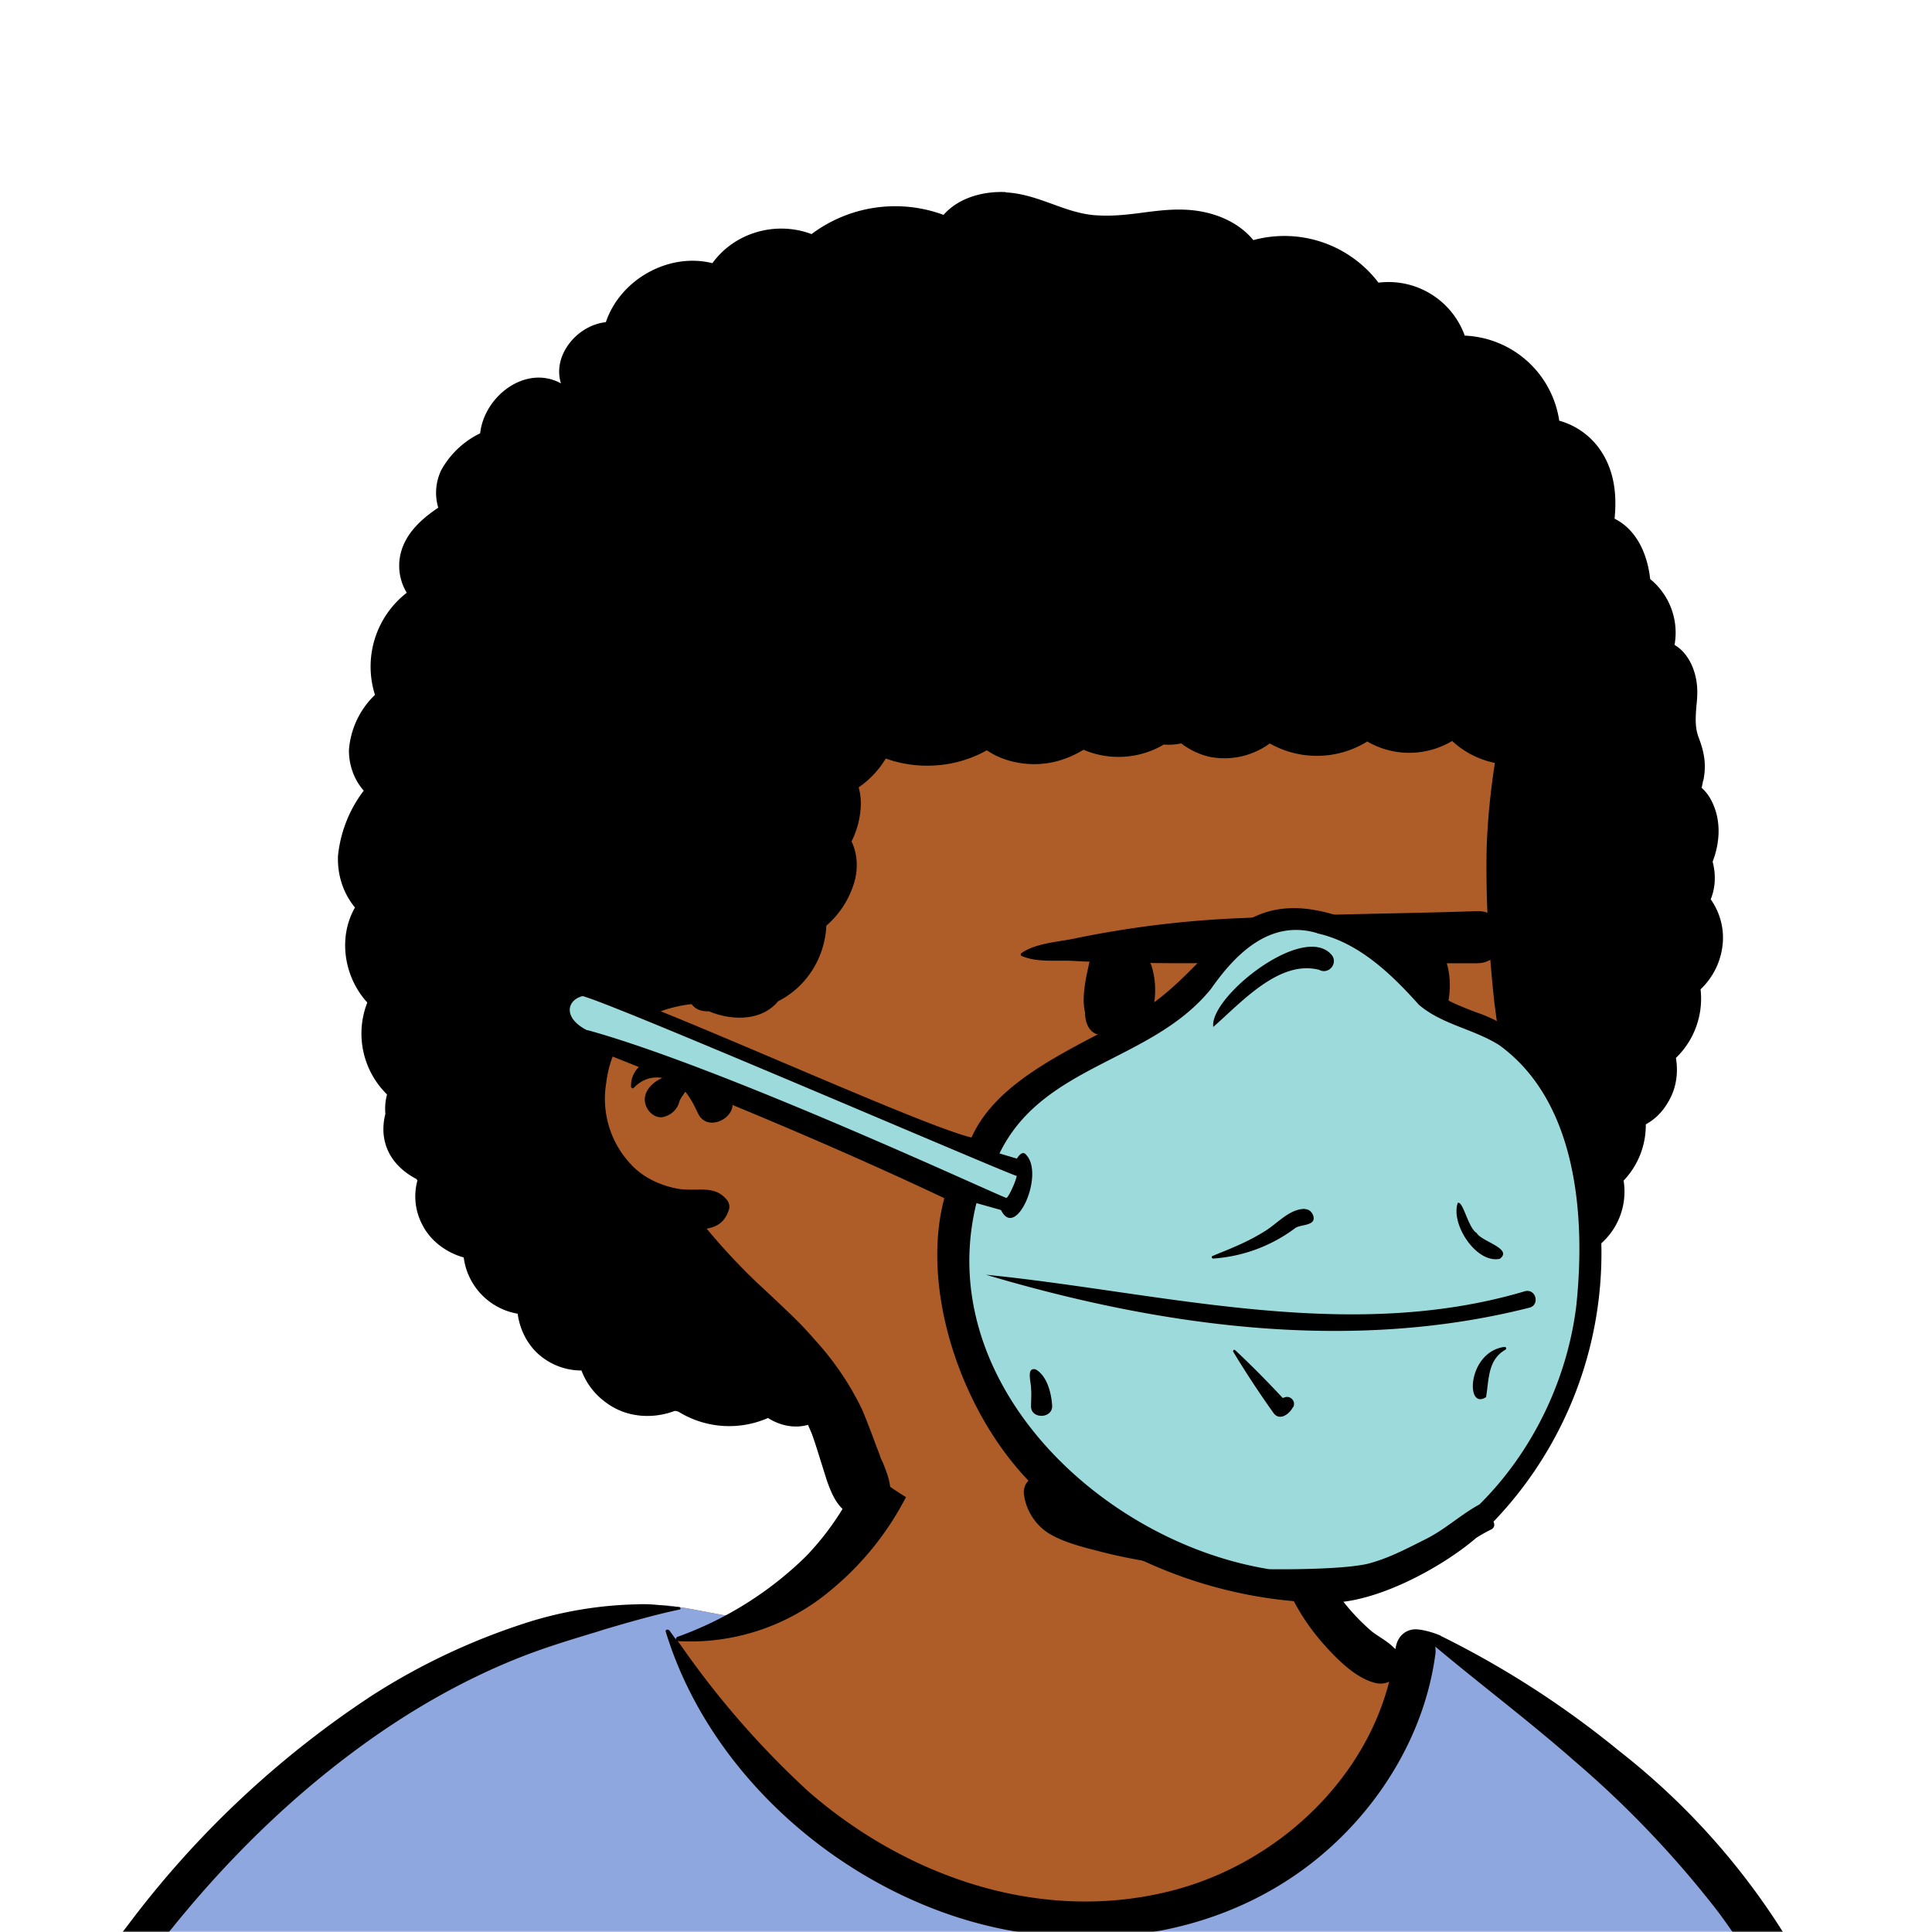
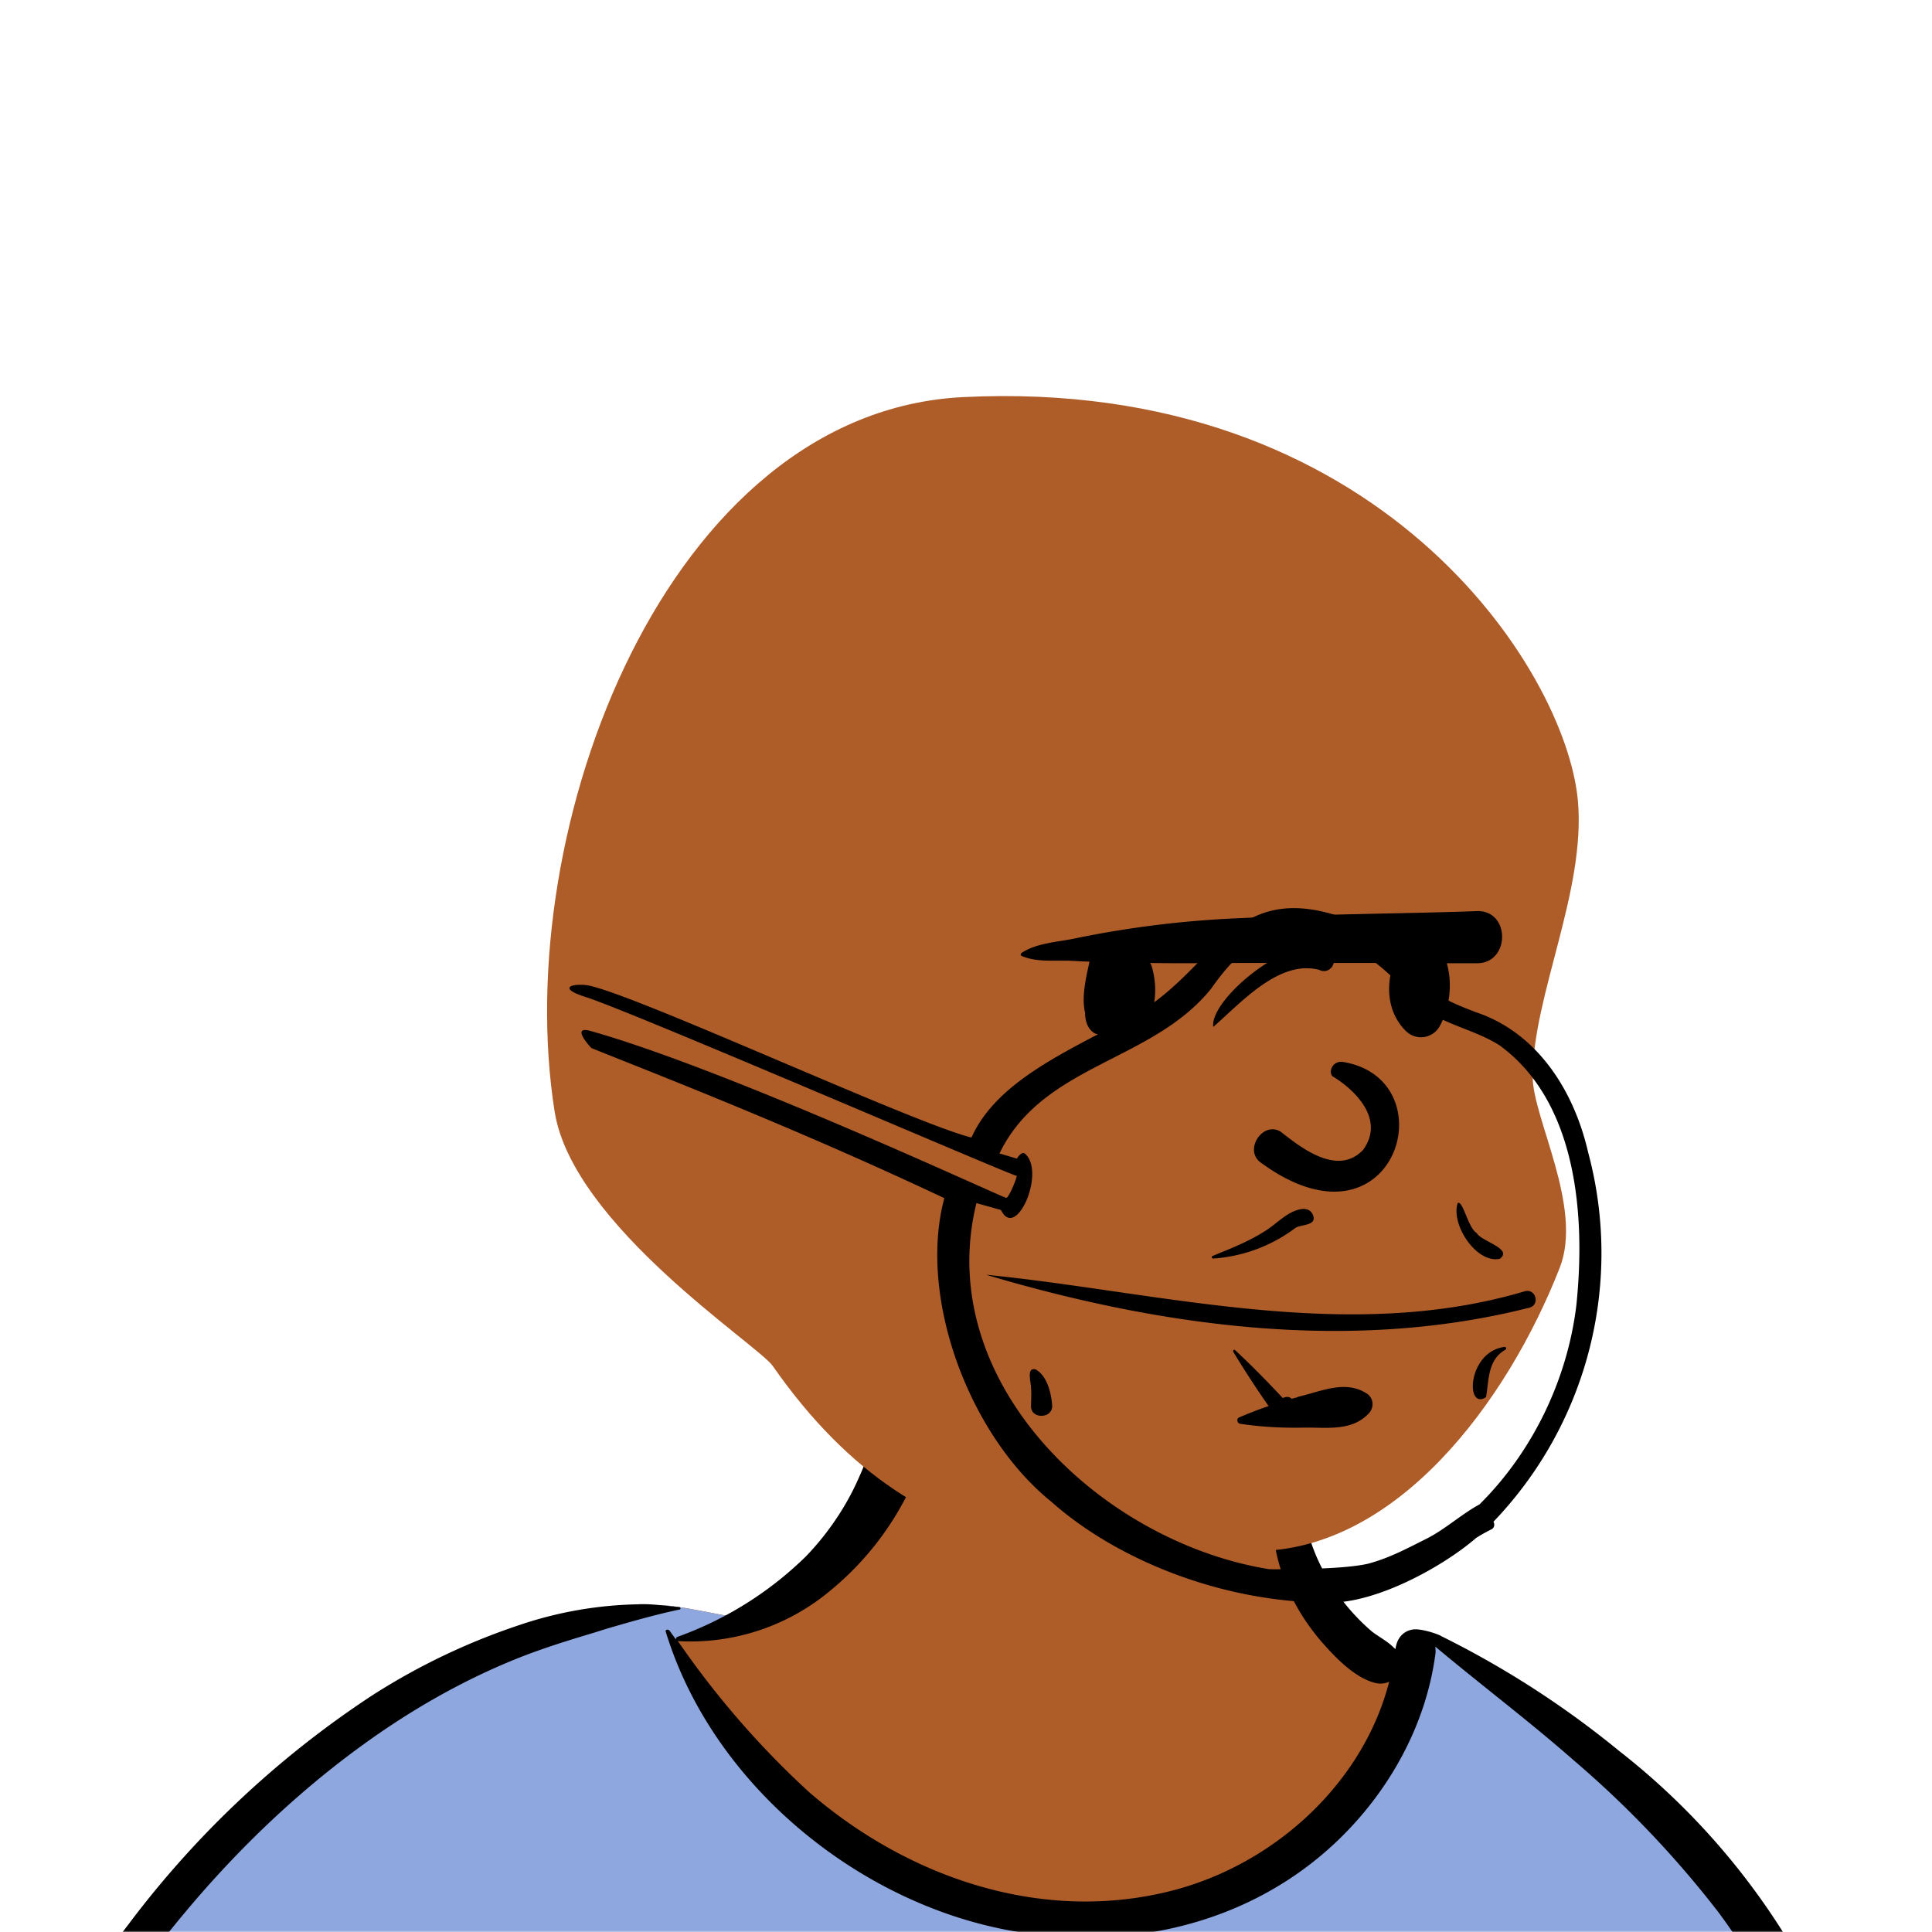
<svg xmlns="http://www.w3.org/2000/svg" viewBox="0 0 704 704" fill="none" shape-rendering="auto">
  <mask id="viewboxMask">
    <rect width="704" height="704" rx="0" ry="0" x="0" y="0" fill="#fff" />
  </mask>
  <g mask="url(#viewboxMask)">
    <g fill-rule="evenodd" clip-rule="evenodd">
-       <path d="M705.3 1074a2351.1 2351.1 0 0 1-15.6-101c-1-7.7-2.5-16.4 2.7-22 7.3-8 14-14.8 14.8-26.2.8-10.7-2.8-22.4-5-32.8a809.4 809.4 0 0 0-17.3-64.7c-6.6-21.7-13.9-43.2-21.3-64.6-6.9-20-13.5-40.3-22.5-59.5-17-36.5-46-63.5-81.6-81.6-9-4.5-27-20.5-36.3-24-8.5-3.4-8.5 6.3-16.9 2.6-6.7-2.9-13-6.7-16.7-13.2-4-7-14.3-16.9-15.9-25-3.3-17.4.3-32.2-12-45.3a90 90 0 0 0-41.1-23.8c-33.7-9.3-78.5-2.8-98.8 28.5-9.7 14.9-13 33-26.2 45.1-11.4 10.7-8.8 18-23.6 23.4-.9.3-23.6-4.5-24.4-4.2-16.2-3.5-31.7 6.2-46.5 11.8a325.4 325.4 0 0 0-63 32.3 399.2 399.2 0 0 0-102.3 98.5 482.5 482.5 0 0 0-76.4 161c-1.7 6.4-3.5 13-1.5 19.4 1.7 5.3 5.4 9.2 9.8 12.4 6 4.3 18 7 17.7 15.7-.1 6.6-2.4 13.5-3.5 20-1.3 7.7-2.3 15.5-3.4 23.2-4.8 35.4-8.6 71-10.3 106.6a920 920 0 0 0-.5 106c.1 2.3.8 4.5 2 6.2-1 .4-1.2 2.4.1 2.7l2.7.5a12 12 0 0 0 7 2.4l5.5.2c19.3 4 38.6 7.9 58.1 10.8 23.8 3.5 47.6 6.3 71.5 8.7 49.2 4.8 98 3.2 147.1.6a1877 1877 0 0 1 147.4-2c49.2 1.4 98.4 3.5 147.6 4.4 55 1 110-.5 164.8-5 7.5-.5 12.2-6.5 10.7-14-8.9-44.7-19-89.1-27-134Z" fill="#ae5d29" />
+       <path d="M705.3 1074a2351.1 2351.1 0 0 1-15.6-101c-1-7.7-2.5-16.4 2.7-22 7.3-8 14-14.8 14.8-26.2.8-10.7-2.8-22.4-5-32.8a809.4 809.4 0 0 0-17.3-64.7c-6.6-21.7-13.9-43.2-21.3-64.6-6.9-20-13.5-40.3-22.5-59.5-17-36.5-46-63.5-81.6-81.6-9-4.5-27-20.5-36.3-24-8.5-3.4-8.5 6.3-16.9 2.6-6.7-2.9-13-6.7-16.7-13.2-4-7-14.3-16.9-15.9-25-3.3-17.4.3-32.2-12-45.3a90 90 0 0 0-41.1-23.8c-33.7-9.3-78.5-2.8-98.8 28.5-9.7 14.9-13 33-26.2 45.1-11.4 10.7-8.8 18-23.6 23.4-.9.3-23.6-4.5-24.4-4.2-16.2-3.5-31.7 6.2-46.5 11.8a325.4 325.4 0 0 0-63 32.3 399.2 399.2 0 0 0-102.3 98.5 482.5 482.5 0 0 0-76.4 161c-1.7 6.4-3.5 13-1.5 19.4 1.7 5.3 5.4 9.2 9.8 12.4 6 4.3 18 7 17.7 15.7-.1 6.6-2.4 13.5-3.5 20-1.3 7.7-2.3 15.5-3.4 23.2-4.8 35.4-8.6 71-10.3 106.6a920 920 0 0 0-.5 106c.1 2.3.8 4.5 2 6.2-1 .4-1.2 2.4.1 2.7l2.7.5a12 12 0 0 0 7 2.4l5.5.2c19.3 4 38.6 7.9 58.1 10.8 23.8 3.5 47.6 6.3 71.5 8.7 49.2 4.8 98 3.2 147.1.6a1877 1877 0 0 1 147.4-2c49.2 1.4 98.4 3.5 147.6 4.4 55 1 110-.5 164.8-5 7.5-.5 12.2-6.5 10.7-14-8.9-44.7-19-89.1-27-134" fill="#ae5d29" />
      <path d="m201 597.5 1.2-.4c14.5-5.7 29.6-14.8 45.4-11.4.5-.2 10.8 1.9 17.9 3.2l-6.7 7L247 598c40.7 67.1 88.8 100.7 144.3 100.7 55.5 0 97.7-33.6 126.4-100.7l4-1c.4 0 1 .2 1.5.4 9.3 3.6 27.4 19.6 36.3 24.1 35.6 18 64.5 45 81.6 81.6 8.7 18.6 15.2 38 21.8 57.5l.7 2c7.4 21.4 14.7 43 21.3 64.6 6.3 20.4 12 41 16.6 61.8l.7 2.9c2.2 10.4 5.8 22 5 32.8a29 29 0 0 1-3 10.7l-80.4 29 38.4 261.3c-35.1 1.5-70.3 2-105.5 1.3-49.2-.9-98.4-3-147.6-4.3-47.7-1.2-95.3-.7-143 1.7l-12 .6a946.3 946.3 0 0 1-139.5-1l-3.1-.3v-38.3l16.3-212.9-83-15.6-81.3-39.5a21.7 21.7 0 0 1-5.6-8.8c-1.9-6-.5-12 1-18l.5-1.3a492.8 492.8 0 0 1 76.4-161A399.3 399.3 0 0 1 138 629.7c19.8-13 40.9-23.9 63-32.3Z" fill="#8fa7df" />
      <path d="M232.2 584.6c5.1-.3 10.3.6 15.4 1 .4.1.6.8 0 .9-9 1.9-18 4.5-26.9 7.1l-3.8 1.2c-10 3-19.8 6-29.6 10-19.4 7.9-37.8 18.5-54.8 30.8C67.2 682.8 20 754.3-9.9 828.3a526 526 0 0 0-24.3 77c-.4 1.6-2 5.4-1 7 .7 1.3 3.6 2.1 5 2.9l4.5 2.3 25.2 12.9 2.3 1.1c38 18.6 78.4 34.4 121 35.5l.4-3.7a342 342 0 0 1 9.9-60c.3-1 1.6-.6 1.7.3 3 23.1 2 46.4 1 69.7-1.8 41-4.3 82.2-6.5 123.3-1.2 20.6-2.6 41-3.9 61.7-1.3 20.5-1.7 41.6-4.7 62-.6 4.6-6 7-10 6.6-4.4-.5-7.9-4.5-8-9 0-11.9 1.5-24 2.4-35.8l2.5-33.8c3.1-41.1 6.8-82.2 10.2-123.3a4771 4771 0 0 1 3.8-43.7C76.4 979.8 34.2 963-6.1 943.5c-.6 13.2-2 26.5-3.4 39.6-3.8 36.8-7.1 73.6-9.6 110.5a2254.2 2254.2 0 0 0-4.2 92.7l-.2 7c0 4.4-.5 8.5-4.3 11.7-3.7 3.3-8.9 3.5-12.6 0-5-4.6-4.2-10.9-4-17.1a1675.6 1675.6 0 0 1 1.8-47.2 1321 1321 0 0 1 10.5-109.5l2-14c3.5-26 7.5-52.7 15.5-77.9-3.1-1.5-6.2-3-9.3-4.7-5.5-2.7-11.2-5.4-16.6-8.4-4.2-2.5-7.9-5.8-9-10.8-1.4-5.5.6-11.5 2-16.9v-.4a502 502 0 0 1 26.6-80 523.2 523.2 0 0 1 67.8-117 353.8 353.8 0 0 1 88.7-83.3 239 239 0 0 1 53.8-25.7 142.6 142.6 0 0 1 42.8-7.5Zm90.1-66c6-6.5 18.1.2 15.2 8.8a108.2 108.2 0 0 1-34.7 52A79.4 79.4 0 0 1 247 598l1.7 2.4a321.1 321.1 0 0 0 46.1 52.6c36 31.2 84.8 48 132 36 37.1-9.4 69.8-38.8 79.4-76.2-1.3.6-3 .9-4.8.5-7.7-1.7-15.3-9.8-20.3-15.6-5.3-6.3-9.5-13-12.6-20.7-5.6-14-7.4-32.1.3-45.7 1-1.7 3-.7 3.3 1l.3 2.5c1.5 12.7 3.3 25 9.3 36.6a76 76 0 0 0 18.2 23.1c2.6 2 5.8 3.6 8.1 6l.5.4c.6-5 4.1-7.3 7.6-7.2 3.3.2 7.3 1.6 8.8 2.3l.1.1a341 341 0 0 1 65.1 42 259 259 0 0 1 88.4 129c7.5 25.3 11.8 51.4 16.3 77.4l2.8 16c4.2 23.9 8.9 48.4 18.4 70.7 2.5 5.7.6 11.1-5.5 13.4A1493 1493 0 0 1 688 953c3.7 16 6 32.5 8.7 48.5 6 34.1 13.2 68 19.4 102 3.2 17.5 6.1 35 9.3 52.3l4.7 25.2 2.4 13.6.1.7c.5 2.4 1 4.9.4 7.3-.8 2.7-2.9 4.6-4.8 6.6-1.6 1.6-3.8 1.6-5.7.7l-.7-.3c-3.4-1.6-6-3.2-7.3-7-.7-2.5-1-5.2-1.5-7.7a3535.6 3535.6 0 0 1-7.8-43.6l-1.6-9.1c-5.2-31.4-10.2-62.9-12.8-94.5-1-14-2.3-28.1-3.5-42.2l-.9-10.5c-1.1-13.3-2.5-27-2.7-40.5l-4.5 1.6L657 964c-5.5 2-12.5 6-18.4 5.2-2.9-.3-5-1.2-6.8-2.9 2 28.8 4.8 57.4 8.5 86a1965.7 1965.7 0 0 0 22 135c.6 3.2 1.4 6.4 1.9 9.6.5 3.7-.5 5.9-2.5 9-1.7 2.4-5 3.7-7.8 2-3.6-2.3-5.5-4.3-6.5-8.4-1-3.7-1.6-7.6-2.3-11.4a1654.2 1654.2 0 0 1-11.4-65.2c-7.8-52-12.7-104.4-15.2-156.8a1388 1388 0 0 1-1.4-77.8c0-13.3.5-26.6 1.4-39.9 1-13.4 3-26.5 4.8-39.8 0-.5.7-.5.7 0 .8 14.9 2.1 29.8 2.8 44.7.6 14.3.9 28.5 1.4 42.8.6 18.7 1.5 37.5 2.7 56.2a9.6 9.6 0 0 1 8.5-3.1c4.7-1 9.7-3.4 14.1-5l16.8-5.5 26.4-8.7a679 679 0 0 1-18-80.8l-2-12.3c-4-24.2-8.5-48.5-15.8-72a229.8 229.8 0 0 0-34.8-68.2 370.2 370.2 0 0 0-52.7-55.3C557 627 539.7 614 523 600c.1.9.2 2 0 3-3.5 25.9-17 50-35.8 67.9-37.7 36-93.6 43.4-142 26.5-46.7-16.3-88-55-102.6-102.8-.3-.8.8-1 1.3-.5l2.4 3.3c0-.4.2-.9.7-1a129 129 0 0 0 46.6-29.2 100.2 100.2 0 0 0 21.3-33.3l.4-1c1.7-5 3.2-10.2 7-14.2Z" fill="#000" />
    </g>
    <g transform="matrix(.998 0 0 1 156 62)">
      <path fill-rule="evenodd" clip-rule="evenodd" d="M195.4 82.7c151.6-7.5 220 99.2 224.4 147 3 33-16.5 71.1-16.5 100.7 0 15 18.5 47.5 9.9 69.5-19.2 49-59.7 103.3-111.4 103.3-51.6 0-118.9 14.3-176-67.5-5.3-7.6-73-51.2-79.6-92.6C29.8 239.9 87.2 88 195.4 82.7Z" fill="#ae5d29" />
      <g fill="#000">
-         <path d="M211 8c-8.2-.4-17.3 2-22.8 8.3a51 51 0 0 0-48.2 7c-13-4.9-28.1-.6-36.2 10.6-16-4-33.7 6-38.9 21.5-10.5 1.1-19.6 12.1-16.4 22.3-12.8-7-28 4.6-29.5 18.2a32.2 32.2 0 0 0-14.2 13.4A19 19 0 0 0 3.7 123c-6.6 4.4-12.6 10-14 18A19 19 0 0 0-7.8 154a34 34 0 0 0-11.6 37.2 31 31 0 0 0-9.5 20c-.1 5.3 1.8 10.9 5.4 14.9a47 47 0 0 0-9.4 23.7c-.3 7 1.9 13.7 6.2 18.9-6.3 10.9-4 25.4 4.5 34.6a31 31 0 0 0 7.2 33.5 20 20 0 0 0-.6 7.1c-.6 2.2-.8 4.5-.7 6.7.5 8 5.5 13.6 12 17l.4.5c-1.4 5.3-1 11 1.9 16.4 3 5.8 8.8 10 15 11.7a23.9 23.9 0 0 0 19.7 20.5c.7 5.2 3 10.3 7 14.2a23.7 23.7 0 0 0 16.3 6.5c1.8 4.8 5 9 9.7 12.2 7.2 5 16.5 5.5 24.4 2.5l1 .2.3.1a35.3 35.3 0 0 0 32.7 2.3c4.4 2.8 9.7 3.9 14.6 2.5l1.3 3c1.2 3.2 2.2 6.5 3.2 9.7l2.3 7.3c2.6 7.5 5.5 13.2 14 14.3 3 .4 6.2-2 7.6-4.4 3.2-5.5 1.1-10.7-1-16l-.9-1.9-.3-1-1.5-3.9c-1.6-4.3-3.2-8.6-5-12.8A105.2 105.2 0 0 0 141 426c-5.1-6-11-11.3-16.7-16.7l-4.2-3.9a229.9 229.9 0 0 1-18.4-19.7c4-.7 6.6-2.4 8.1-6.8.5-1.5 0-3-1-4-3.1-3.6-7.2-3.5-11.4-3.4-2 0-4 0-6-.3-5.7-1-11.3-3.4-15.6-7.2A34.8 34.8 0 0 1 65 332.8c1.3-10.6 5.8-19.4 15.5-24.4a47 47 0 0 1 15.7-4.5c1.2 1.6 3 2.6 5.8 2.6h.5c7.7 3.2 17.5 3.6 23.7-2 .6-.5 1.1-1 1.5-1.6l1.5-.8c9.8-5.6 15.7-15.9 16.2-26.8A33.3 33.3 0 0 0 156 258c1-4.8.5-9.5-1.4-13.4a32 32 0 0 0 3.3-11.7 22 22 0 0 0-.7-8 34 34 0 0 0 9.9-10.5c12 4.3 25.7 3.3 36.9-3 6 4.1 14 5.7 21.3 4.8 5-.6 9.7-2.4 14-5a32.6 32.6 0 0 0 28.8-1.6l.4-.3c2.2.2 4.4 0 6.5-.4 3 2.3 6.6 4 10 4.8a28 28 0 0 0 22.3-4.8 35 35 0 0 0 35.6-.7 30.6 30.6 0 0 0 31-.2c4.3 4 9.7 6.8 15.6 8l-.5 3.3c-1.3 9.2-2.2 18.4-2.5 27.7-.4 18.8.8 37.6 2.8 56.3l3 22.5c1.2 8.5 2.4 17 3.3 25.4l-.1 2.2a144 144 0 0 1-2.8 53.4c-12.2 45.7-52.8 83.7-101.2 81a197.8 197.8 0 0 1-13-1.1l-1.8-.3h-.4l-.7-.1c-6.5-1-13-2-19.5-3.6-6.2-1.4-12.2-3.3-18.3-5.4l-.4-.2a21.4 21.4 0 0 0-11.2-1h-.6l-.7.1h-2.5c-3.4.1-5.4 3.5-4.8 6.7a19.9 19.9 0 0 0 8.8 13.7c4.5 2.8 10 4.4 15.2 5.8l2 .5c12.6 3.4 25.5 5.3 38.4 6.6 10.3 1 20.2 1.4 30.4-.1 14.2-2.1 28.2-7 40.6-14.4a131.2 131.2 0 0 0 63-98.3c1 0 2-.1 3-.4a25.2 25.2 0 0 0 17.5-28.1 29.2 29.2 0 0 0 8.1-20.5c3.3-1.8 6.1-4.5 8.2-8.2 3-5 3.7-10.7 2.8-16a30 30 0 0 0 9-25 26.2 26.2 0 0 0 8.1-16.8c.5-5.8-1.2-11.5-4.4-16 1.8-4.4 1.9-9.2.7-13.7 2.7-7 3.2-15-.3-22-1-2-2.2-3.6-3.7-4.9l.5-2.5.2-.6c1-5.4.3-9.7-1.7-15-1.6-4-1.2-7.9-.9-12 .2-1.6.3-3.3.3-5 0-6.6-2.8-13.8-8.3-17a25.2 25.2 0 0 0-8.9-24c-1-9.2-5-18-13-22 .8-8 .1-16-4-23.1A26.9 26.9 0 0 0 413 91.3a36.4 36.4 0 0 0-34.5-31A29.6 29.6 0 0 0 347 41a43.2 43.2 0 0 0-45.7-15.5c-4.9-6-12.4-9.4-20-10.6-7-1.1-13.7-.3-20.5.6-5.3.7-10.6 1.3-16 1-6-.2-11.5-2.2-17-4.2s-11-3.9-16.9-4.2Z" />
-         <path d="M110 337.2c-5.2-7.5-12.7-15.6-22.6-15-6.3.3-13.6 4.8-13.3 11.7 0 .6.7.9 1 .5 2.8-3 6.6-4.3 10.4-3.6-4 1.7-7.6 5.6-6 10 1 2.8 4 5.2 7.1 4a7.7 7.7 0 0 0 5-4.9l.3-1 .6-1v-.1l.4-.5 1-1.5c2 2.4 3.4 5.3 4.7 8 3.7 7.7 16.4.3 11.4-6.6Z" />
-       </g>
+         </g>
    </g>
    <g transform="translate(315 248)">
      <path fill-rule="evenodd" clip-rule="evenodd" d="m157.9 261 2-.5c7.7-2 15.7-5.4 23-.8 2.6 1.6 3 5 .9 7.3-6 6.4-14.6 5.2-22.6 5.2h-.4c-8 .2-16-.2-24-1.4-1-.2-1.3-1.9-.3-2.3 7-3 14-5.4 21.4-7.4Zm13-116.6c7.5 4.6 19 15.3 10.8 26.6-9.5 10-23.3-1.4-30-6.6-6.4-4-13.4 6.3-7.6 11 49 36.3 69-29.8 30.5-36.4-4.2-.8-5.8 4-3.8 5.4ZM223.2 84c12.2-.4 12.2 19 0 19h-11c2.2 7.6 1 16.8-2.8 23.3a7.8 7.8 0 0 1-12 1.5c-6.2-6-7.4-14.8-5.2-22.8l-.5-1-.3-1.1h-52.9c-11.5 0-23 .2-34.4 0l.4.7a30 30 0 0 1 1.1 13.6c-.3 2-.9 4.5-2 6.4-.6 2.3-1.2 4.5-3 6.1a6 6 0 0 1-1.6 1.1c-1 1-2.3 1.8-4 1.8-1 0-2-.2-3-.6-1.5.1-3-.6-4.4-1.2a9 9 0 0 1-2.8-2c-.4 0-.8-.2-1.1-.4-2.3-1.4-3.2-4.2-3.3-6.8v-.5l-.2-1c-.8-4.5.1-9.7 1-14l.8-3.7c-2.3 0-4.5-.2-6.8-.3-5.8-.2-12.7.6-18-1.8-.4-.2-.3-.7 0-1 4.8-3.4 12.4-4 18.3-5.1l.5-.1a372.7 372.7 0 0 1 62.5-7.6C166.8 85 195 85 223.3 84Z" fill="#000" />
    </g>
    <g transform="translate(279 400)" />
    <g transform="translate(179 343)">
      <g fill-rule="evenodd" clip-rule="evenodd">
-         <path d="M344.3 27.1c-8.8-9.2-17.7-18.5-29-24.8.5-2.7-.6-5.8-3.8-7.1-31.3-11.7-51.2 22-73.8 37-5.3 2.8-10.7 6.1-16.6 7.2a59.7 59.7 0 0 0-30.8 21.3c-4 4-11.3 10.5-13.3 15.8-1.2 2.2-111.3-50.1-136.3-56-12-4-18.3 7.3-3.3 13 39.5 15.2 116.9 49 134.2 58.8a60 60 0 0 0-1.1 33.9 48 48 0 0 0 13 41.5c2.2 3.2 5.5 5.5 7.7 8.3 8 20.9 27.2 31 49.6 41 35.7 15.8 66.7 19 86.3 12 50.7-19.3 80.2-76.2 70.7-128-9-36.6-7.1-68.7-53.5-73.9Z" fill="#9DDADB" />
        <path d="M234.3 26.9c30.5-17 35.6-51.8 80-34.1C328-1.6 332.8 6.6 342 17c4.8 4.3 10.8 6.5 16.7 8.8 22.6 7.5 35.9 28.8 41 51.1a141.4 141.4 0 0 1-34.5 134.6c.5.9.4 2.1-.6 2.7-2 1-3.8 2-5.7 3.2-11.8 10.2-35.7 23.6-53.5 23.6-39.6 0-77.9-16-101.2-36.7-30-24.1-48.8-74.5-39.1-110.7C109.6 67.4 58 47.6 36.5 38.9c0 0-8-8.4-.2-6.2C87 47 186.5 93.5 187.7 93.5c.7 0 3.3-5.6 3.8-8-2.3-.3-139.7-59.6-156.8-65.1l-.9-.3c-8.1-2.6-6-4.6.2-4.2 12.7.7 120.1 50.6 141 55.6 9.4-21 36-31.9 59.3-44.6ZM300.9-3c-17-5-29.5 7.3-38.6 20.3-21.4 26.5-60.5 27.4-76.6 59l-.5 1 6.4 1.9.1-.3c.6-.8 2-2.8 3.3-1 6.6 7.1-3.7 30.7-9.1 20.3l-.2-.3-8.9-2.5c-16 65 45.2 123.5 106.7 133.4 0 0 25.7.4 36-2 7.6-2 14.1-5.5 21.1-9 7-3.5 12.7-8.9 19.5-12.6 19.2-19 32-45.3 35.3-72.5 3.4-32.6.3-74.2-28-94.8-9.4-6-20.9-7.5-29.4-14.8-10.1-11.3-22-22.7-37-26Zm-30.5 152.6c-.3-.5.3-1 .7-.6 6 5.6 11.7 11.4 17.3 17.4l1-.3c2-.5 3.8 1.6 2.9 3.5l-.3.4c-1.5 2.6-4.9 4.8-7 1.8a352.6 352.6 0 0 1-14.6-22.2Zm-73.7 13.4v-.2c0-2.2-1.8-7.7 1.7-6.8 4.2 2.4 5.7 8.7 6 13.2.2 4.9-8 5-7.7 0 0-2 .2-4.2 0-6.2Zm172.5-15.2c.6 0 .9.6.4 1-6.6 3.7-6 11.1-7.1 17.3-7.6 5-6.8-16.5 6.7-18.3Zm-188.9-26.3c63.4 6.3 131.6 25.3 196.4 6 4-1 5.5 5 1.6 6-65.4 16.6-134.8 6.8-198-12Zm172-26.2c1.9-.5 3.7 9.2 6.8 11 1.5 3 13.4 5.7 8.4 9.4-8.6 1.8-18-12.7-15.3-20.4Zm-55.8 2.3c1.5 0 2.5 1 3 2.3 1.3 3.8-4.3 3.2-6.4 4.5a56.2 56.2 0 0 1-30 11.2c-.7 0-.7-.9-.1-1l1.9-.8c6-2.4 11.7-4.8 17.2-8.3 4.5-2.8 8.8-8 14.4-8Zm-33.4-66.4c-1.5-10.8 32.6-38 43-26.4 2.7 3-.8 7.5-4.4 5.6-14.6-3.8-28.5 12-38.6 20.8Z" fill="#000" />
      </g>
    </g>
    <g transform="translate(203 303)" />
  </g>
</svg>